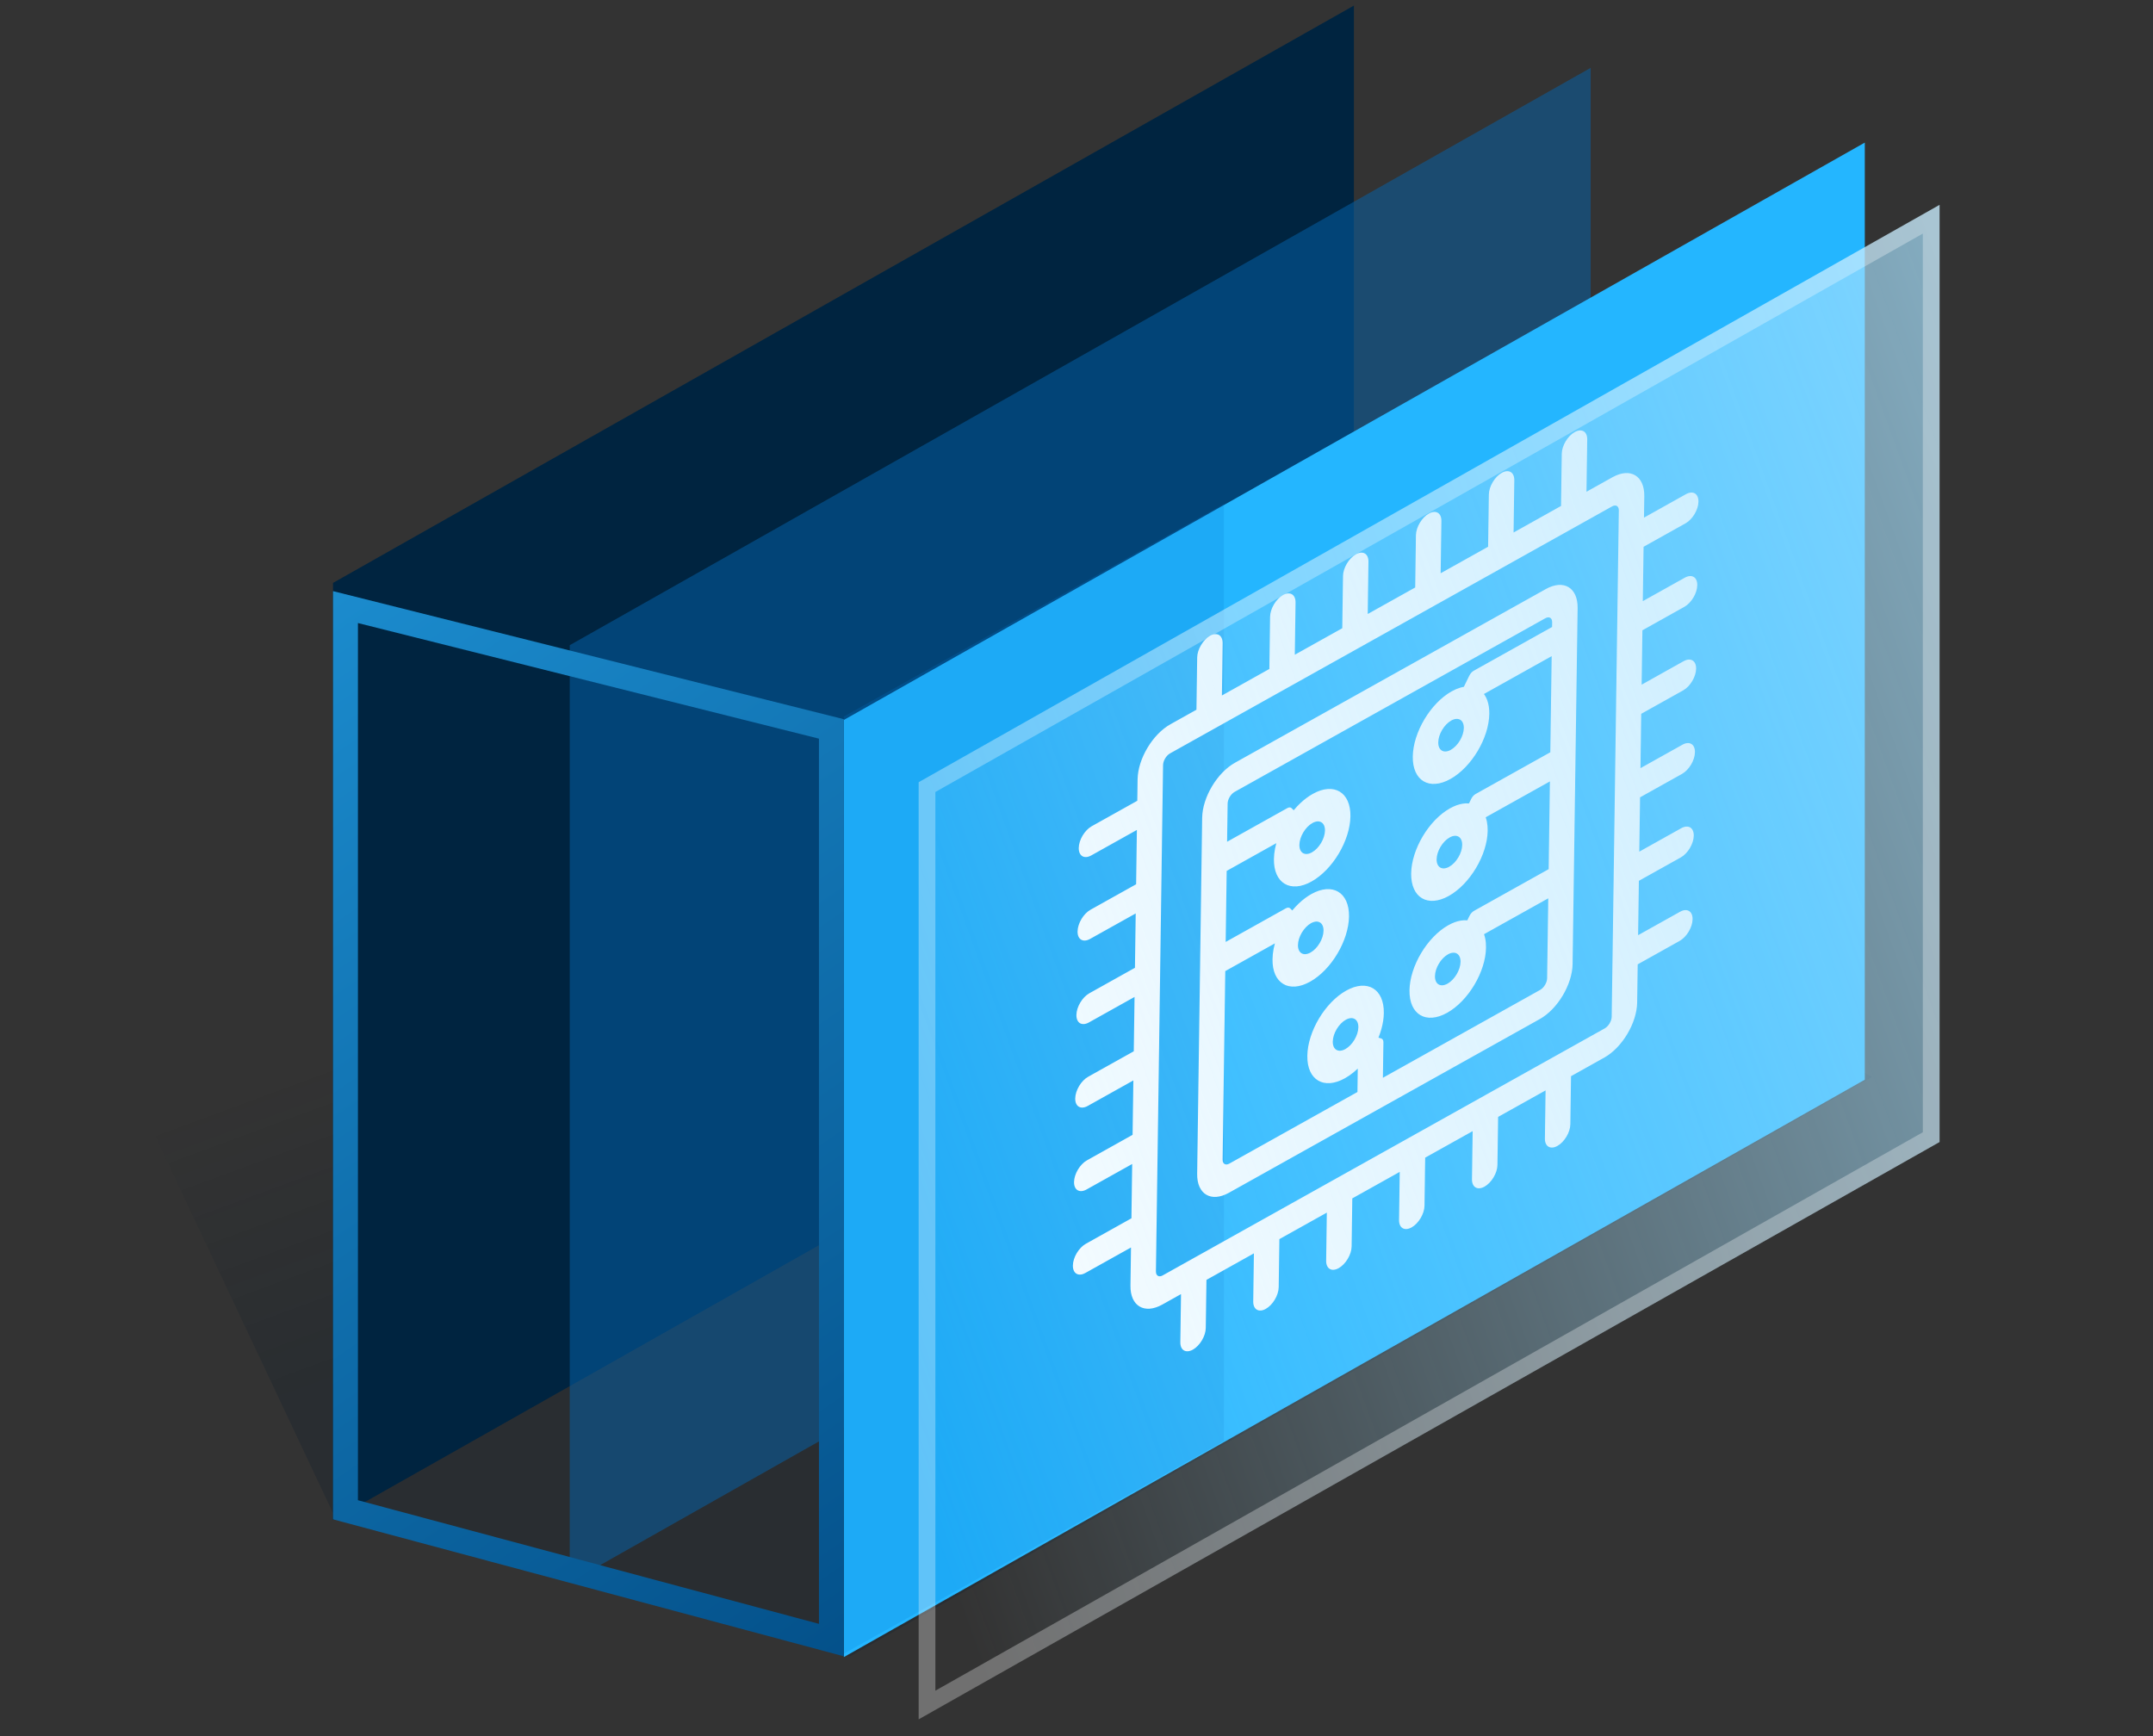
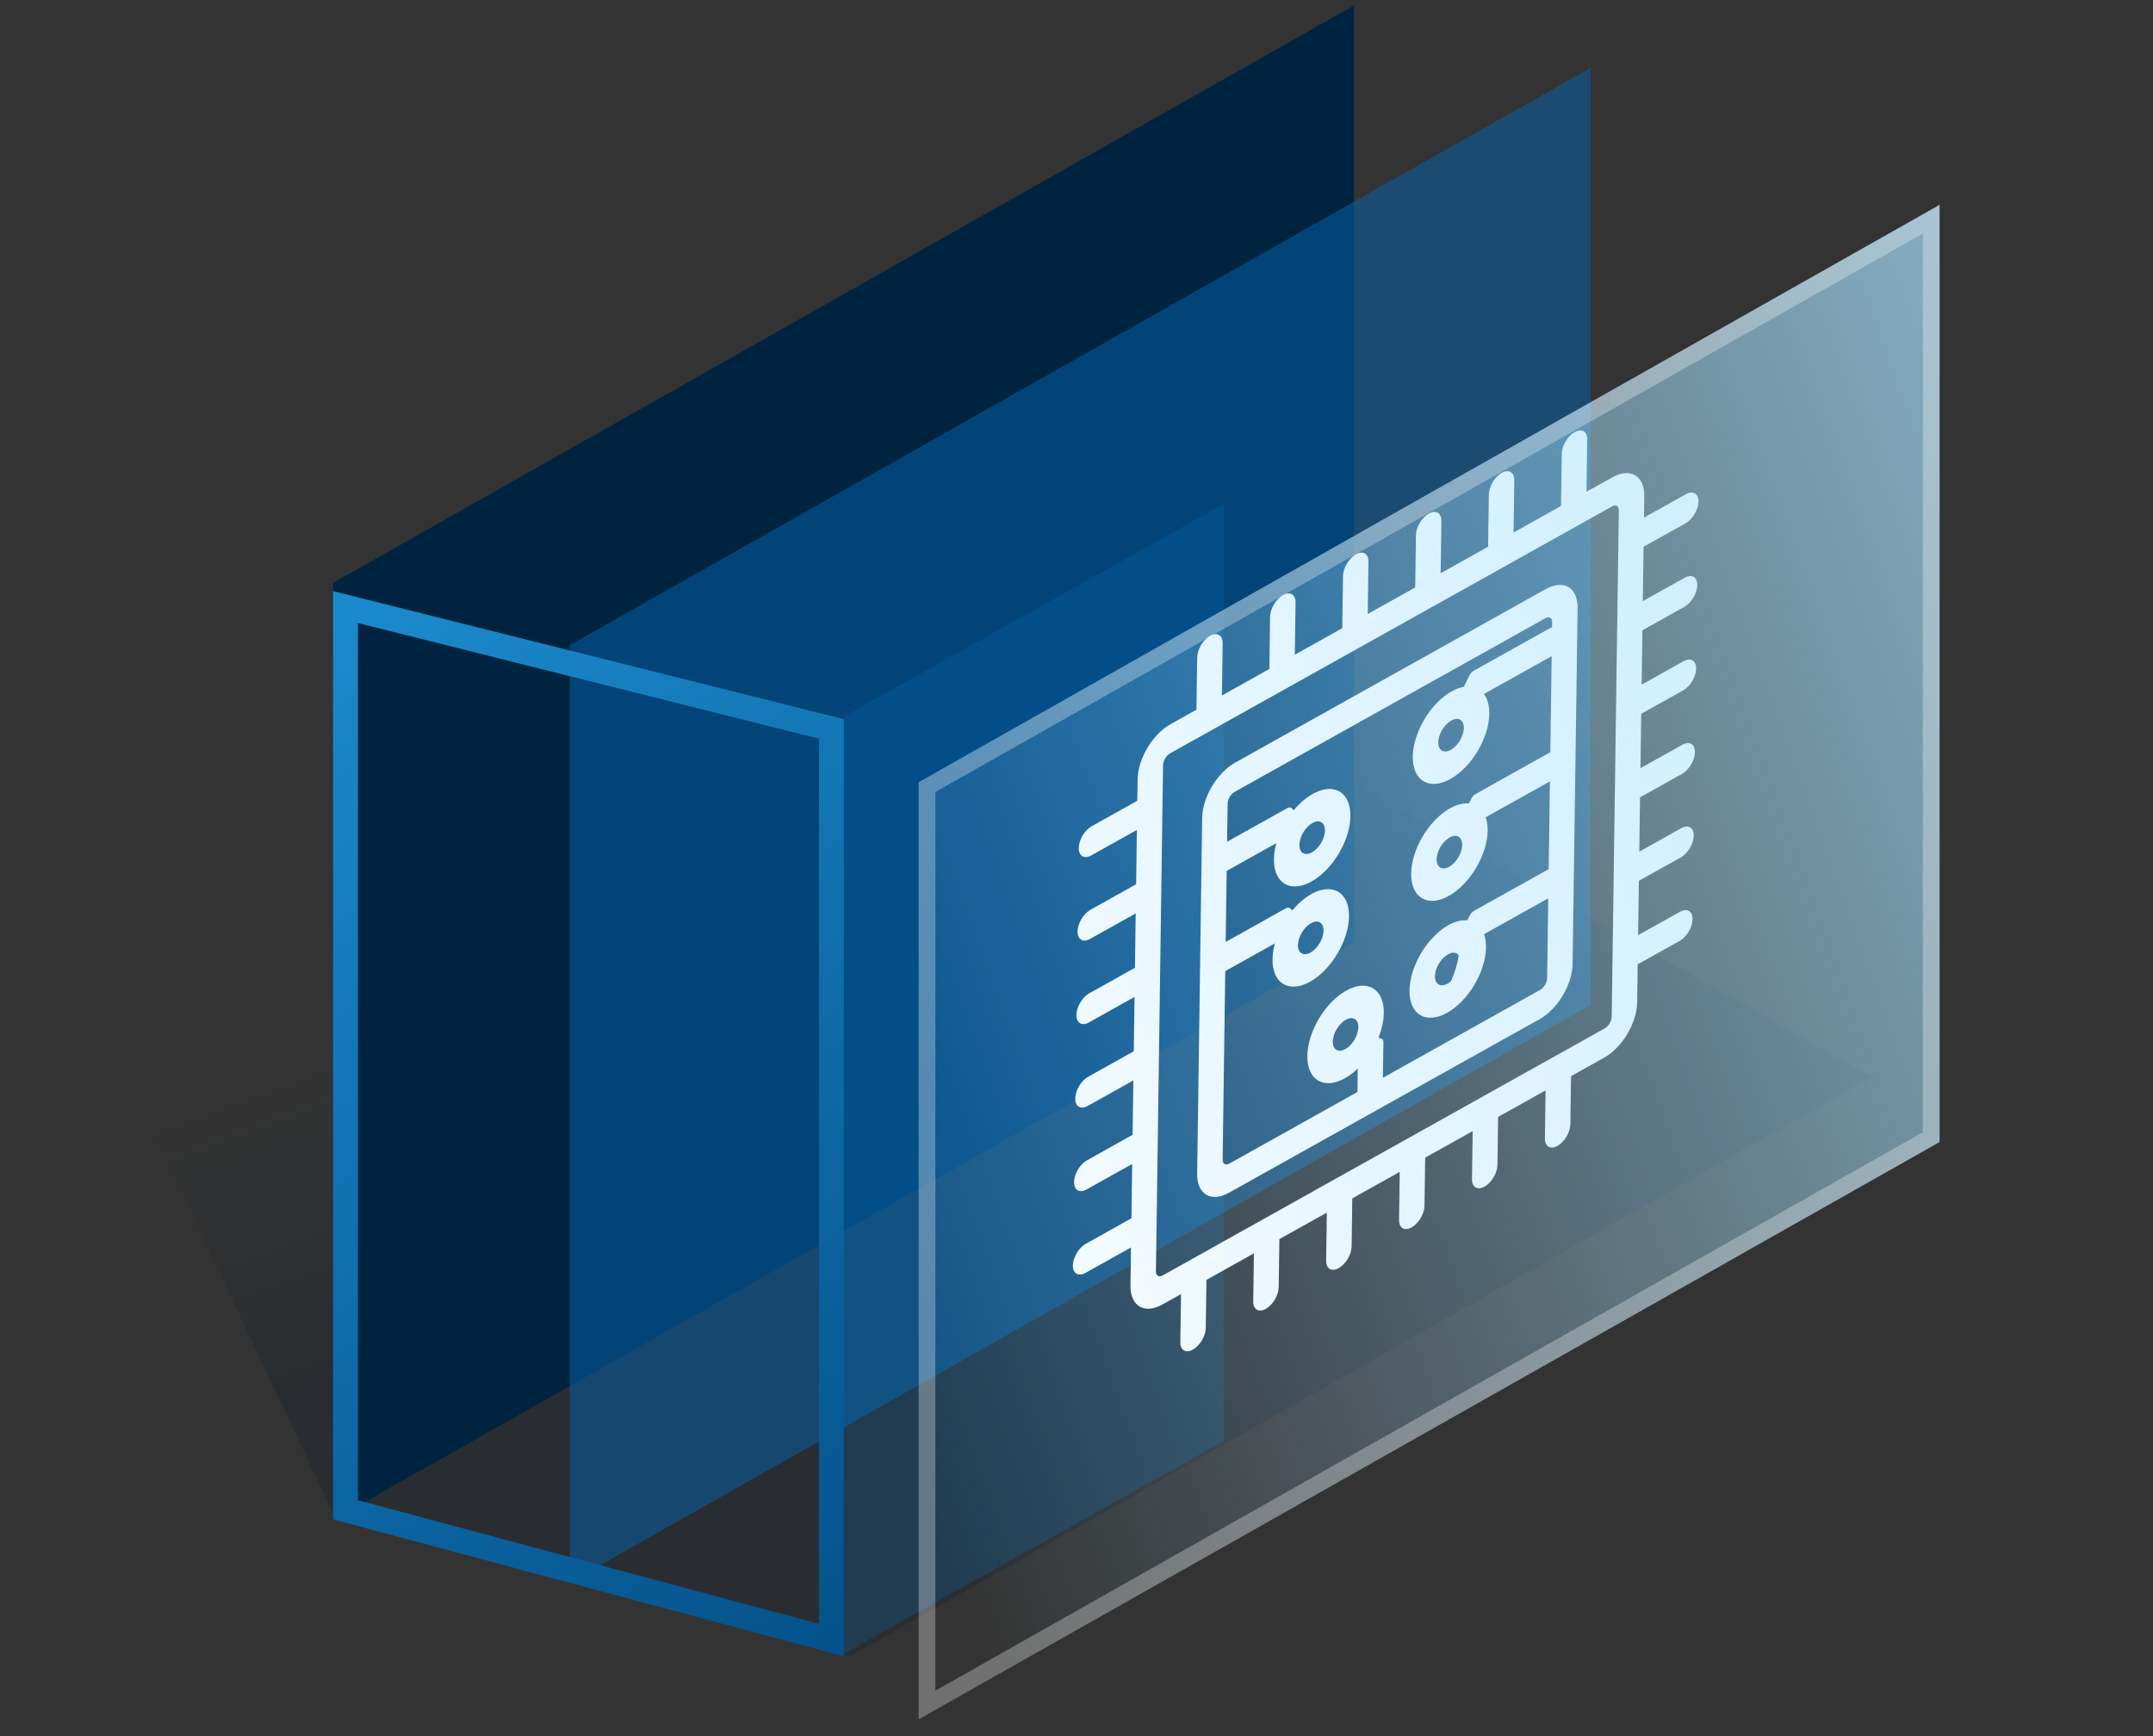
<svg xmlns="http://www.w3.org/2000/svg" width="93" height="75" viewBox="0 0 93 75" fill="none">
  <rect x="0" y="0" width="93" height="75" fill="#333333" stroke="none" />
  <g id="Frame 1000004693">
    <path id="Vector 89" d="M14.385 65.365L36.721 71.554L80.855 46.527L50.446 29.304L42.373 15.041L0.93 36.839L14.385 65.365Z" fill="url(#paint0_linear_971_24246)" fill-opacity="0.2" />
    <path id="Rectangle 170" d="M14.385 25.181L58.483 0.24V40.724L14.385 65.665V25.181Z" fill="#002440" />
    <path id="Rectangle 172" d="M24.611 27.872L68.71 2.931V43.415L24.611 68.356V27.872Z" fill="#0565AF" fill-opacity="0.5" />
-     <path id="Rectangle 114" d="M36.452 31.101L80.551 6.16V46.644L36.452 71.585V31.101Z" fill="#24B6FF" />
    <path id="Rectangle 177" d="M36.452 30.953L52.868 21.769V62.252L36.452 71.437V30.953Z" fill="#0078D2" fill-opacity="0.2" />
    <g id="Group">
      <g id="Union">
-         <path fill-rule="evenodd" clip-rule="evenodd" d="M58.567 24.214C58.741 24.117 58.879 24.2 58.877 24.399L58.841 26.925L61.361 25.517L61.397 22.992C61.4 22.792 61.543 22.552 61.717 22.455C61.891 22.358 62.03 22.44 62.027 22.64L61.991 25.165L64.511 23.757L64.547 21.232C64.549 21.033 64.693 20.792 64.867 20.695C65.04 20.598 65.179 20.681 65.177 20.88L65.141 23.405L67.661 21.997L67.696 19.472C67.699 19.272 67.842 19.032 68.016 18.935C68.19 18.838 68.329 18.92 68.326 19.119L68.29 21.645L69.649 20.886C70.29 20.527 70.801 20.832 70.791 21.567L70.774 22.762L72.822 21.618C72.996 21.521 73.134 21.603 73.131 21.803C73.129 22.002 72.985 22.242 72.811 22.34L70.764 23.484L70.723 26.37L72.77 25.226C72.944 25.128 73.083 25.211 73.08 25.41C73.077 25.61 72.934 25.85 72.76 25.947L70.713 27.091L70.673 29.977L72.72 28.833C72.894 28.736 73.033 28.819 73.03 29.018C73.027 29.217 72.884 29.458 72.71 29.555L70.662 30.699L70.622 33.586L72.67 32.441C72.844 32.344 72.982 32.427 72.98 32.626C72.977 32.825 72.833 33.066 72.659 33.163L70.612 34.307L70.571 37.192L72.618 36.048C72.792 35.951 72.931 36.034 72.928 36.233C72.925 36.432 72.782 36.672 72.608 36.77L70.561 37.914L70.52 40.8L72.567 39.657C72.741 39.559 72.88 39.642 72.877 39.841C72.874 40.041 72.731 40.281 72.557 40.378L70.51 41.522L70.483 43.439C70.473 44.173 69.945 45.059 69.304 45.417L67.63 46.352L67.597 48.698C67.595 48.897 67.451 49.137 67.277 49.234C67.103 49.332 66.965 49.249 66.968 49.05L67.001 46.705L64.481 48.113L64.448 50.457C64.445 50.657 64.302 50.897 64.128 50.994C63.954 51.091 63.815 51.009 63.818 50.809L63.851 48.465L61.331 49.873L61.297 52.218C61.295 52.418 61.151 52.658 60.977 52.755C60.803 52.852 60.665 52.77 60.668 52.571L60.701 50.225L58.182 51.633L58.149 53.978C58.146 54.177 58.003 54.418 57.829 54.515C57.655 54.612 57.516 54.529 57.519 54.33L57.552 51.985L55.032 53.393L54.999 55.739C54.996 55.938 54.853 56.178 54.679 56.275C54.505 56.373 54.367 56.29 54.369 56.091L54.402 53.745L51.883 55.153L51.85 57.499C51.847 57.698 51.703 57.938 51.53 58.036C51.356 58.133 51.217 58.05 51.22 57.851L51.253 55.505L50.209 56.089C49.568 56.447 49.056 56.142 49.066 55.407L49.093 53.49L46.889 54.722C46.715 54.819 46.576 54.737 46.579 54.538C46.582 54.338 46.725 54.098 46.899 54.001L49.103 52.769L49.144 49.884L46.939 51.116C46.765 51.213 46.627 51.131 46.629 50.931C46.632 50.732 46.775 50.492 46.949 50.395L49.154 49.162L49.195 46.274L46.989 47.507C46.816 47.604 46.677 47.521 46.68 47.322C46.682 47.123 46.826 46.882 47 46.785L49.205 45.553L49.246 42.668L47.041 43.9C46.867 43.997 46.728 43.914 46.731 43.715C46.734 43.516 46.877 43.276 47.051 43.178L49.256 41.946L49.296 39.06L47.091 40.292C46.917 40.389 46.778 40.306 46.781 40.107C46.784 39.908 46.927 39.668 47.101 39.571L49.306 38.338L49.347 35.453L47.142 36.685C46.968 36.782 46.83 36.7 46.832 36.5C46.835 36.301 46.978 36.061 47.152 35.964L49.357 34.731L49.374 33.535C49.384 32.801 49.913 31.915 50.554 31.557L51.912 30.798L51.947 28.272C51.95 28.073 52.094 27.832 52.267 27.735C52.441 27.638 52.58 27.721 52.577 27.92L52.542 30.446L55.062 29.038L55.097 26.512C55.1 26.313 55.243 26.073 55.417 25.976C55.591 25.878 55.73 25.961 55.727 26.16L55.691 28.685L58.211 27.277L58.247 24.751C58.249 24.552 58.393 24.312 58.567 24.214ZM70.161 21.919L70.089 27.066C70.088 27.072 70.088 27.077 70.088 27.082L70.088 27.092L70.088 27.099L69.886 41.495L69.885 41.507L69.885 41.514C69.885 41.52 69.885 41.526 69.885 41.532L69.853 43.791C69.849 44.127 69.607 44.532 69.314 44.696L64.188 47.56L64.176 47.567L64.164 47.574L50.219 55.367C49.925 55.531 49.692 55.391 49.696 55.055L50.004 33.183C50.009 32.847 50.25 32.442 50.544 32.278L69.638 21.607C69.932 21.443 70.166 21.583 70.161 21.919ZM53.343 33.219C52.702 33.578 52.173 34.464 52.163 35.198L51.947 50.577C51.936 51.311 52.448 51.616 53.089 51.258L66.515 43.755C67.156 43.397 67.684 42.511 67.694 41.776L67.911 26.398C67.921 25.663 67.41 25.358 66.768 25.717L53.343 33.219ZM52.793 34.846C52.798 34.51 53.039 34.105 53.333 33.941L66.758 26.438C67.052 26.274 67.285 26.414 67.281 26.75L67.274 27.224L63.651 29.248L63.306 29.953C63.124 29.956 62.919 30.015 62.702 30.136C61.919 30.574 61.274 31.655 61.261 32.552C61.249 33.448 61.873 33.821 62.656 33.383C63.438 32.946 64.083 31.864 64.096 30.968C64.101 30.581 63.988 30.292 63.795 30.123L63.956 29.794L67.264 27.945L67.198 32.636L63.733 34.572L63.502 35.045C63.264 34.963 62.962 35.003 62.632 35.188C61.849 35.625 61.204 36.707 61.191 37.603C61.179 38.5 61.803 38.872 62.586 38.435C63.369 37.997 64.013 36.916 64.026 36.019C64.03 35.77 63.984 35.562 63.9 35.4L64.038 35.117L67.188 33.357L67.127 37.685L63.662 39.622L63.43 40.095C63.192 40.012 62.89 40.053 62.559 40.237C61.776 40.675 61.132 41.756 61.119 42.653C61.106 43.55 61.731 43.922 62.514 43.484C63.296 43.047 63.941 41.965 63.954 41.069C63.957 40.821 63.912 40.612 63.828 40.451L63.967 40.167L67.117 38.407L67.064 42.128C67.06 42.464 66.818 42.869 66.525 43.033L59.496 46.961L59.522 45.157L59.223 45.067C59.417 44.685 59.535 44.274 59.54 43.895C59.553 42.999 58.928 42.626 58.145 43.064C57.363 43.501 56.718 44.583 56.705 45.479C56.693 46.376 57.317 46.748 58.1 46.311C58.317 46.189 58.523 46.019 58.708 45.816L58.887 45.87L58.867 47.313L53.099 50.536C52.806 50.7 52.572 50.561 52.577 50.225L52.695 41.814L55.215 40.406L55.347 40.537C55.257 40.797 55.205 41.059 55.202 41.308C55.189 42.205 55.813 42.577 56.596 42.139C57.379 41.702 58.023 40.621 58.036 39.724C58.049 38.827 57.424 38.455 56.642 38.893C56.311 39.077 56.006 39.376 55.762 39.728L55.54 39.508L52.705 41.093L52.756 37.486L55.276 36.077L55.409 36.209C55.318 36.468 55.266 36.731 55.263 36.98C55.25 37.877 55.874 38.249 56.657 37.812C57.44 37.374 58.085 36.293 58.097 35.396C58.11 34.5 57.486 34.127 56.703 34.565C56.373 34.749 56.067 35.048 55.823 35.4L55.601 35.18L52.766 36.764L52.793 34.846ZM55.893 36.628C55.9 36.13 56.258 35.529 56.693 35.286C57.128 35.043 57.474 35.25 57.467 35.748C57.46 36.246 57.102 36.847 56.667 37.09C56.233 37.333 55.886 37.126 55.893 36.628ZM56.632 39.614C56.197 39.857 55.838 40.458 55.831 40.956C55.824 41.454 56.171 41.661 56.606 41.418C57.041 41.175 57.399 40.574 57.406 40.076C57.413 39.578 57.066 39.371 56.632 39.614ZM61.891 32.2C61.898 31.702 62.256 31.101 62.691 30.858C63.126 30.615 63.473 30.822 63.466 31.32C63.459 31.818 63.101 32.419 62.666 32.662C62.231 32.905 61.884 32.698 61.891 32.2ZM61.821 37.251C61.828 36.753 62.187 36.152 62.621 35.909C63.056 35.666 63.403 35.873 63.396 36.371C63.389 36.869 63.031 37.47 62.596 37.713C62.161 37.956 61.814 37.749 61.821 37.251ZM62.549 40.959C62.114 41.202 61.756 41.803 61.749 42.301C61.742 42.799 62.089 43.006 62.524 42.763C62.959 42.52 63.317 41.919 63.324 41.421C63.331 40.923 62.984 40.716 62.549 40.959ZM58.135 43.785C57.7 44.028 57.342 44.629 57.335 45.127C57.328 45.625 57.675 45.832 58.11 45.589C58.545 45.346 58.903 44.745 58.91 44.247C58.917 43.749 58.57 43.542 58.135 43.785Z" fill="#FCFEFF" />
+         <path fill-rule="evenodd" clip-rule="evenodd" d="M58.567 24.214C58.741 24.117 58.879 24.2 58.877 24.399L58.841 26.925L61.361 25.517L61.397 22.992C61.4 22.792 61.543 22.552 61.717 22.455C61.891 22.358 62.03 22.44 62.027 22.64L61.991 25.165L64.511 23.757L64.547 21.232C64.549 21.033 64.693 20.792 64.867 20.695C65.04 20.598 65.179 20.681 65.177 20.88L65.141 23.405L67.661 21.997L67.696 19.472C67.699 19.272 67.842 19.032 68.016 18.935C68.19 18.838 68.329 18.92 68.326 19.119L68.29 21.645L69.649 20.886C70.29 20.527 70.801 20.832 70.791 21.567L70.774 22.762L72.822 21.618C72.996 21.521 73.134 21.603 73.131 21.803C73.129 22.002 72.985 22.242 72.811 22.34L70.764 23.484L70.723 26.37L72.77 25.226C72.944 25.128 73.083 25.211 73.08 25.41C73.077 25.61 72.934 25.85 72.76 25.947L70.713 27.091L70.673 29.977L72.72 28.833C72.894 28.736 73.033 28.819 73.03 29.018C73.027 29.217 72.884 29.458 72.71 29.555L70.662 30.699L70.622 33.586L72.67 32.441C72.844 32.344 72.982 32.427 72.98 32.626C72.977 32.825 72.833 33.066 72.659 33.163L70.612 34.307L70.571 37.192L72.618 36.048C72.792 35.951 72.931 36.034 72.928 36.233C72.925 36.432 72.782 36.672 72.608 36.77L70.561 37.914L70.52 40.8L72.567 39.657C72.741 39.559 72.88 39.642 72.877 39.841C72.874 40.041 72.731 40.281 72.557 40.378L70.51 41.522L70.483 43.439C70.473 44.173 69.945 45.059 69.304 45.417L67.63 46.352L67.597 48.698C67.595 48.897 67.451 49.137 67.277 49.234C67.103 49.332 66.965 49.249 66.968 49.05L67.001 46.705L64.481 48.113L64.448 50.457C64.445 50.657 64.302 50.897 64.128 50.994C63.954 51.091 63.815 51.009 63.818 50.809L63.851 48.465L61.331 49.873L61.297 52.218C61.295 52.418 61.151 52.658 60.977 52.755C60.803 52.852 60.665 52.77 60.668 52.571L60.701 50.225L58.182 51.633L58.149 53.978C58.146 54.177 58.003 54.418 57.829 54.515C57.655 54.612 57.516 54.529 57.519 54.33L57.552 51.985L55.032 53.393L54.999 55.739C54.996 55.938 54.853 56.178 54.679 56.275C54.505 56.373 54.367 56.29 54.369 56.091L54.402 53.745L51.883 55.153L51.85 57.499C51.847 57.698 51.703 57.938 51.53 58.036C51.356 58.133 51.217 58.05 51.22 57.851L51.253 55.505L50.209 56.089C49.568 56.447 49.056 56.142 49.066 55.407L49.093 53.49L46.889 54.722C46.715 54.819 46.576 54.737 46.579 54.538C46.582 54.338 46.725 54.098 46.899 54.001L49.103 52.769L49.144 49.884L46.939 51.116C46.765 51.213 46.627 51.131 46.629 50.931C46.632 50.732 46.775 50.492 46.949 50.395L49.154 49.162L49.195 46.274L46.989 47.507C46.816 47.604 46.677 47.521 46.68 47.322C46.682 47.123 46.826 46.882 47 46.785L49.205 45.553L49.246 42.668L47.041 43.9C46.867 43.997 46.728 43.914 46.731 43.715C46.734 43.516 46.877 43.276 47.051 43.178L49.256 41.946L49.296 39.06L47.091 40.292C46.917 40.389 46.778 40.306 46.781 40.107C46.784 39.908 46.927 39.668 47.101 39.571L49.306 38.338L49.347 35.453L47.142 36.685C46.968 36.782 46.83 36.7 46.832 36.5C46.835 36.301 46.978 36.061 47.152 35.964L49.357 34.731L49.374 33.535C49.384 32.801 49.913 31.915 50.554 31.557L51.912 30.798L51.947 28.272C51.95 28.073 52.094 27.832 52.267 27.735C52.441 27.638 52.58 27.721 52.577 27.92L52.542 30.446L55.062 29.038L55.097 26.512C55.1 26.313 55.243 26.073 55.417 25.976C55.591 25.878 55.73 25.961 55.727 26.16L55.691 28.685L58.211 27.277L58.247 24.751C58.249 24.552 58.393 24.312 58.567 24.214ZM70.161 21.919L70.089 27.066C70.088 27.072 70.088 27.077 70.088 27.082L70.088 27.092L70.088 27.099L69.886 41.495L69.885 41.507L69.885 41.514C69.885 41.52 69.885 41.526 69.885 41.532L69.853 43.791C69.849 44.127 69.607 44.532 69.314 44.696L64.188 47.56L64.176 47.567L64.164 47.574L50.219 55.367C49.925 55.531 49.692 55.391 49.696 55.055L50.004 33.183C50.009 32.847 50.25 32.442 50.544 32.278L69.638 21.607C69.932 21.443 70.166 21.583 70.161 21.919ZM53.343 33.219C52.702 33.578 52.173 34.464 52.163 35.198L51.947 50.577C51.936 51.311 52.448 51.616 53.089 51.258L66.515 43.755C67.156 43.397 67.684 42.511 67.694 41.776L67.911 26.398C67.921 25.663 67.41 25.358 66.768 25.717L53.343 33.219ZM52.793 34.846C52.798 34.51 53.039 34.105 53.333 33.941L66.758 26.438C67.052 26.274 67.285 26.414 67.281 26.75L67.274 27.224L63.651 29.248L63.306 29.953C63.124 29.956 62.919 30.015 62.702 30.136C61.919 30.574 61.274 31.655 61.261 32.552C61.249 33.448 61.873 33.821 62.656 33.383C63.438 32.946 64.083 31.864 64.096 30.968C64.101 30.581 63.988 30.292 63.795 30.123L63.956 29.794L67.264 27.945L67.198 32.636L63.733 34.572L63.502 35.045C63.264 34.963 62.962 35.003 62.632 35.188C61.849 35.625 61.204 36.707 61.191 37.603C61.179 38.5 61.803 38.872 62.586 38.435C63.369 37.997 64.013 36.916 64.026 36.019C64.03 35.77 63.984 35.562 63.9 35.4L64.038 35.117L67.188 33.357L67.127 37.685L63.662 39.622L63.43 40.095C63.192 40.012 62.89 40.053 62.559 40.237C61.776 40.675 61.132 41.756 61.119 42.653C61.106 43.55 61.731 43.922 62.514 43.484C63.296 43.047 63.941 41.965 63.954 41.069C63.957 40.821 63.912 40.612 63.828 40.451L63.967 40.167L67.117 38.407L67.064 42.128C67.06 42.464 66.818 42.869 66.525 43.033L59.496 46.961L59.522 45.157L59.223 45.067C59.417 44.685 59.535 44.274 59.54 43.895C59.553 42.999 58.928 42.626 58.145 43.064C57.363 43.501 56.718 44.583 56.705 45.479C56.693 46.376 57.317 46.748 58.1 46.311C58.317 46.189 58.523 46.019 58.708 45.816L58.887 45.87L58.867 47.313L53.099 50.536C52.806 50.7 52.572 50.561 52.577 50.225L52.695 41.814L55.215 40.406L55.347 40.537C55.257 40.797 55.205 41.059 55.202 41.308C55.189 42.205 55.813 42.577 56.596 42.139C57.379 41.702 58.023 40.621 58.036 39.724C58.049 38.827 57.424 38.455 56.642 38.893C56.311 39.077 56.006 39.376 55.762 39.728L55.54 39.508L52.705 41.093L52.756 37.486L55.276 36.077L55.409 36.209C55.318 36.468 55.266 36.731 55.263 36.98C55.25 37.877 55.874 38.249 56.657 37.812C57.44 37.374 58.085 36.293 58.097 35.396C58.11 34.5 57.486 34.127 56.703 34.565C56.373 34.749 56.067 35.048 55.823 35.4L55.601 35.18L52.766 36.764L52.793 34.846ZM55.893 36.628C55.9 36.13 56.258 35.529 56.693 35.286C57.128 35.043 57.474 35.25 57.467 35.748C57.46 36.246 57.102 36.847 56.667 37.09C56.233 37.333 55.886 37.126 55.893 36.628ZM56.632 39.614C56.197 39.857 55.838 40.458 55.831 40.956C55.824 41.454 56.171 41.661 56.606 41.418C57.041 41.175 57.399 40.574 57.406 40.076C57.413 39.578 57.066 39.371 56.632 39.614ZM61.891 32.2C61.898 31.702 62.256 31.101 62.691 30.858C63.126 30.615 63.473 30.822 63.466 31.32C63.459 31.818 63.101 32.419 62.666 32.662C62.231 32.905 61.884 32.698 61.891 32.2ZM61.821 37.251C61.828 36.753 62.187 36.152 62.621 35.909C63.056 35.666 63.403 35.873 63.396 36.371C63.389 36.869 63.031 37.47 62.596 37.713C62.161 37.956 61.814 37.749 61.821 37.251ZM62.549 40.959C62.114 41.202 61.756 41.803 61.749 42.301C61.742 42.799 62.089 43.006 62.524 42.763C63.331 40.923 62.984 40.716 62.549 40.959ZM58.135 43.785C57.7 44.028 57.342 44.629 57.335 45.127C57.328 45.625 57.675 45.832 58.11 45.589C58.545 45.346 58.903 44.745 58.91 44.247C58.917 43.749 58.57 43.542 58.135 43.785Z" fill="#FCFEFF" />
        <path d="M58.877 24.399L59.111 24.268L58.877 24.399ZM58.841 26.925L58.606 27.057C58.605 27.128 58.629 27.183 58.672 27.208C58.715 27.234 58.775 27.229 58.837 27.194L58.841 26.925ZM61.361 25.517L61.358 25.786C61.487 25.713 61.594 25.534 61.596 25.386L61.361 25.517ZM61.397 22.992L61.632 22.86L61.397 22.992ZM62.027 22.64L61.792 22.771L62.027 22.64ZM61.991 25.165L61.757 25.296C61.754 25.445 61.858 25.506 61.988 25.434L61.991 25.165ZM64.511 23.757L64.507 24.026C64.637 23.953 64.744 23.774 64.746 23.625L64.511 23.757ZM64.547 21.232L64.781 21.101L64.547 21.232ZM65.177 20.88L65.411 20.749L65.177 20.88ZM65.141 23.405L64.906 23.536C64.905 23.607 64.929 23.662 64.972 23.688C65.016 23.714 65.075 23.709 65.137 23.674L65.141 23.405ZM67.661 21.997L67.657 22.266C67.787 22.193 67.893 22.014 67.895 21.865L67.661 21.997ZM67.696 19.472L67.931 19.34L67.696 19.472ZM68.29 21.645L68.056 21.776C68.053 21.924 68.157 21.986 68.287 21.914L68.29 21.645ZM70.774 22.762L70.539 22.893C70.538 22.965 70.562 23.019 70.605 23.045C70.649 23.071 70.708 23.066 70.77 23.031L70.774 22.762ZM72.822 21.618L72.825 21.349L72.822 21.618ZM70.764 23.484L70.768 23.215C70.638 23.287 70.531 23.466 70.529 23.615L70.764 23.484ZM70.723 26.37L70.489 26.501C70.487 26.572 70.511 26.627 70.555 26.653C70.598 26.678 70.657 26.674 70.72 26.639L70.723 26.37ZM72.76 25.947L72.764 25.678L72.76 25.947ZM70.713 27.091L70.717 26.822C70.587 26.895 70.481 27.074 70.478 27.222L70.713 27.091ZM70.673 29.977L70.438 30.109C70.437 30.18 70.461 30.235 70.504 30.261C70.547 30.287 70.607 30.281 70.669 30.247L70.673 29.977ZM72.72 28.833L72.724 28.564L72.72 28.833ZM70.662 30.699L70.666 30.43C70.537 30.503 70.43 30.682 70.428 30.83L70.662 30.699ZM70.622 33.586L70.387 33.717C70.385 33.865 70.488 33.927 70.618 33.855L70.622 33.586ZM72.659 33.163L72.656 33.432L72.659 33.163ZM70.612 34.307L70.616 34.038C70.553 34.073 70.493 34.135 70.448 34.21C70.404 34.285 70.378 34.367 70.377 34.438L70.612 34.307ZM70.571 37.192L70.336 37.324C70.334 37.472 70.438 37.534 70.567 37.461L70.571 37.192ZM72.618 36.048L72.615 36.317L72.618 36.048ZM72.608 36.77L72.605 37.039L72.608 36.77ZM70.561 37.914L70.565 37.645C70.502 37.679 70.442 37.741 70.398 37.816C70.353 37.891 70.327 37.974 70.326 38.045L70.561 37.914ZM70.52 40.8L70.285 40.932C70.283 41.08 70.387 41.142 70.517 41.07L70.52 40.8ZM70.51 41.522L70.514 41.253C70.384 41.325 70.278 41.505 70.275 41.653L70.51 41.522ZM70.483 43.439L70.248 43.57L70.483 43.439ZM67.63 46.352L67.634 46.083C67.504 46.156 67.398 46.335 67.395 46.484L67.63 46.352ZM67.597 48.698L67.362 48.829L67.597 48.698ZM67.001 46.705L67.235 46.573C67.237 46.425 67.134 46.363 67.004 46.435L67.001 46.705ZM64.481 48.113L64.485 47.843C64.355 47.916 64.248 48.095 64.246 48.244L64.481 48.113ZM63.851 48.465L64.086 48.333C64.088 48.185 63.984 48.123 63.855 48.196L63.851 48.465ZM61.331 49.873L61.334 49.604C61.205 49.677 61.098 49.856 61.096 50.005L61.331 49.873ZM61.297 52.218L61.063 52.35L61.297 52.218ZM60.668 52.571L60.903 52.439L60.668 52.571ZM60.701 50.225L60.935 50.094C60.938 49.945 60.834 49.884 60.704 49.956L60.701 50.225ZM58.182 51.633L58.185 51.364C58.056 51.436 57.949 51.615 57.947 51.764L58.182 51.633ZM57.552 51.985L57.787 51.854C57.789 51.705 57.685 51.643 57.556 51.716L57.552 51.985ZM55.032 53.393L55.036 53.124C54.906 53.196 54.799 53.376 54.797 53.524L55.032 53.393ZM54.999 55.739L54.764 55.87L54.999 55.739ZM54.369 56.091L54.134 56.222L54.369 56.091ZM54.402 53.745L54.637 53.614C54.638 53.542 54.614 53.488 54.571 53.462C54.528 53.436 54.468 53.441 54.406 53.476L54.402 53.745ZM51.883 55.153L51.886 54.884C51.824 54.919 51.764 54.981 51.719 55.056C51.674 55.131 51.649 55.213 51.648 55.284L51.883 55.153ZM51.253 55.505L51.488 55.374C51.49 55.225 51.386 55.163 51.257 55.236L51.253 55.505ZM50.209 56.089L50.212 55.819L50.209 56.089ZM49.093 53.49L49.328 53.359C49.33 53.21 49.227 53.149 49.097 53.221L49.093 53.49ZM46.899 54.001L46.895 54.27L46.899 54.001ZM49.103 52.769L49.1 53.038C49.23 52.965 49.336 52.786 49.338 52.637L49.103 52.769ZM49.144 49.884L49.379 49.753C49.38 49.681 49.356 49.627 49.313 49.601C49.27 49.575 49.21 49.58 49.148 49.615L49.144 49.884ZM49.154 49.162L49.151 49.431C49.28 49.359 49.387 49.18 49.389 49.031L49.154 49.162ZM49.195 46.274L49.43 46.143C49.431 46.072 49.407 46.017 49.364 45.991C49.32 45.965 49.261 45.97 49.199 46.005L49.195 46.274ZM49.205 45.553L49.201 45.822C49.331 45.749 49.438 45.57 49.44 45.422L49.205 45.553ZM49.246 42.668L49.48 42.536C49.483 42.388 49.379 42.326 49.249 42.398L49.246 42.668ZM46.731 43.715L46.496 43.846L46.731 43.715ZM49.256 41.946L49.252 42.215C49.382 42.143 49.489 41.963 49.491 41.815L49.256 41.946ZM49.296 39.06L49.531 38.928C49.532 38.857 49.508 38.802 49.465 38.776C49.422 38.751 49.362 38.756 49.3 38.791L49.296 39.06ZM47.091 40.292L47.095 40.023L47.091 40.292ZM46.781 40.107L46.546 40.239L46.781 40.107ZM49.306 38.338L49.303 38.607C49.432 38.535 49.539 38.355 49.541 38.207L49.306 38.338ZM49.347 35.453L49.582 35.322C49.583 35.25 49.559 35.196 49.516 35.17C49.472 35.144 49.413 35.149 49.351 35.184L49.347 35.453ZM46.832 36.5L46.597 36.632L46.832 36.5ZM49.357 34.731L49.353 35.001C49.483 34.928 49.59 34.749 49.592 34.6L49.357 34.731ZM49.374 33.535L49.609 33.404L49.374 33.535ZM51.912 30.798L51.908 31.067C52.038 30.994 52.145 30.815 52.147 30.666L51.912 30.798ZM52.542 30.446L52.307 30.577C52.305 30.726 52.408 30.787 52.538 30.715L52.542 30.446ZM55.062 29.038L55.058 29.307C55.188 29.234 55.294 29.055 55.296 28.906L55.062 29.038ZM55.727 26.16L55.492 26.292L55.727 26.16ZM55.691 28.685L55.456 28.817C55.454 28.965 55.558 29.027 55.688 28.954L55.691 28.685ZM58.211 27.277L58.207 27.546C58.337 27.474 58.444 27.295 58.446 27.146L58.211 27.277ZM58.247 24.751L58.481 24.62L58.247 24.751ZM70.089 27.066L70.323 26.947L70.324 26.935L70.089 27.066ZM70.161 21.919L70.396 21.787L70.161 21.919ZM70.088 27.082L69.853 27.214L69.853 27.217L70.088 27.082ZM70.088 27.092L69.853 27.227L69.853 27.233L70.088 27.092ZM70.088 27.099L70.323 26.967L70.323 26.958L70.088 27.099ZM69.886 41.495L70.121 41.373L70.121 41.363L69.886 41.495ZM69.885 41.507L69.65 41.629L69.65 41.635L69.885 41.507ZM69.885 41.514L69.65 41.642L69.65 41.645L69.885 41.514ZM69.885 41.532L70.12 41.4L70.12 41.387L69.885 41.532ZM69.853 43.791L70.088 43.66L69.853 43.791ZM69.314 44.696L69.31 44.965L69.314 44.696ZM64.188 47.56L64.18 47.832L64.185 47.829L64.188 47.56ZM64.176 47.567L64.184 47.295L64.175 47.3L64.176 47.567ZM64.164 47.574L64.16 47.843L64.164 47.84L64.164 47.574ZM49.696 55.055L49.461 55.187L49.696 55.055ZM50.004 33.183L50.239 33.052L50.004 33.183ZM50.544 32.278L50.547 32.009L50.544 32.278ZM69.638 21.607L69.635 21.876L69.638 21.607ZM52.163 35.198L52.398 35.067L52.163 35.198ZM51.947 50.577L51.712 50.708L51.947 50.577ZM53.333 33.941L53.336 33.672L53.333 33.941ZM66.758 26.438L66.754 26.707L66.758 26.438ZM67.281 26.75L67.516 26.618L67.281 26.75ZM67.274 27.224L67.27 27.493C67.4 27.42 67.507 27.241 67.509 27.093L67.274 27.224ZM63.651 29.248L63.655 28.979C63.581 29.021 63.511 29.099 63.466 29.192L63.651 29.248ZM63.306 29.953L63.202 30.253C63.302 30.251 63.423 30.149 63.492 30.01L63.306 29.953ZM63.795 30.123L63.609 30.067C63.543 30.201 63.544 30.336 63.61 30.394L63.795 30.123ZM63.956 29.794L63.96 29.525C63.886 29.566 63.816 29.645 63.77 29.738L63.956 29.794ZM67.264 27.945L67.499 27.814C67.5 27.743 67.476 27.688 67.433 27.662C67.389 27.636 67.33 27.642 67.268 27.676L67.264 27.945ZM67.198 32.636L67.194 32.905C67.324 32.832 67.431 32.653 67.433 32.504L67.198 32.636ZM63.733 34.572L63.737 34.303C63.663 34.344 63.593 34.423 63.548 34.516L63.733 34.572ZM63.502 35.045L63.354 35.338C63.403 35.355 63.466 35.339 63.529 35.295C63.591 35.25 63.649 35.181 63.687 35.101L63.502 35.045ZM64.026 36.019L63.791 36.15L63.791 36.15L64.026 36.019ZM63.9 35.4L63.714 35.344C63.661 35.453 63.65 35.565 63.686 35.634L63.9 35.4ZM64.038 35.117L64.042 34.848C63.968 34.89 63.898 34.968 63.852 35.061L64.038 35.117ZM67.188 33.357L67.423 33.226C67.424 33.155 67.4 33.1 67.357 33.074C67.313 33.048 67.254 33.053 67.192 33.088L67.188 33.357ZM67.127 37.685L67.123 37.954C67.253 37.882 67.36 37.703 67.362 37.554L67.127 37.685ZM63.662 39.622L63.666 39.352C63.592 39.394 63.522 39.473 63.476 39.565L63.662 39.622ZM63.43 40.095L63.282 40.388C63.331 40.404 63.394 40.389 63.457 40.345C63.52 40.3 63.577 40.23 63.616 40.151L63.43 40.095ZM63.828 40.451L63.642 40.394C63.589 40.503 63.578 40.615 63.614 40.684L63.828 40.451ZM63.967 40.167L63.97 39.898C63.897 39.939 63.826 40.018 63.781 40.111L63.967 40.167ZM67.117 38.407L67.352 38.275C67.353 38.204 67.329 38.149 67.286 38.124C67.242 38.098 67.183 38.103 67.121 38.138L67.117 38.407ZM67.064 42.128L66.829 42.259L67.064 42.128ZM59.496 46.961L59.261 47.092C59.259 47.241 59.363 47.303 59.493 47.23L59.496 46.961ZM59.522 45.157L59.757 45.026C59.758 44.942 59.724 44.881 59.666 44.864L59.522 45.157ZM59.223 45.067L59.041 45.004C59.001 45.083 58.983 45.165 58.99 45.232C58.997 45.299 59.029 45.346 59.079 45.361L59.223 45.067ZM58.708 45.816L58.852 45.522C58.783 45.501 58.691 45.542 58.611 45.629L58.708 45.816ZM58.887 45.87L59.122 45.739C59.123 45.654 59.089 45.594 59.031 45.576L58.887 45.87ZM58.867 47.313L58.863 47.582C58.925 47.547 58.985 47.486 59.03 47.41C59.075 47.336 59.1 47.253 59.101 47.182L58.867 47.313ZM52.577 50.225L52.342 50.356L52.577 50.225ZM52.695 41.814L52.699 41.545C52.569 41.617 52.462 41.797 52.46 41.945L52.695 41.814ZM55.215 40.406L55.405 40.139C55.361 40.096 55.292 40.096 55.218 40.137L55.215 40.406ZM55.347 40.537L55.558 40.534C55.597 40.423 55.589 40.321 55.538 40.271L55.347 40.537ZM55.762 39.728L55.571 39.995C55.608 40.031 55.665 40.038 55.727 40.012C55.79 39.986 55.853 39.931 55.904 39.858L55.762 39.728ZM55.54 39.508L55.73 39.242C55.687 39.199 55.617 39.198 55.544 39.239L55.54 39.508ZM52.705 41.093L52.47 41.224C52.468 41.372 52.572 41.434 52.701 41.362L52.705 41.093ZM52.756 37.486L52.76 37.217C52.63 37.289 52.523 37.468 52.521 37.617L52.756 37.486ZM55.276 36.077L55.466 35.811C55.423 35.768 55.353 35.767 55.28 35.808L55.276 36.077ZM55.409 36.209L55.619 36.206C55.658 36.094 55.65 35.993 55.599 35.942L55.409 36.209ZM55.823 35.4L55.633 35.666C55.67 35.703 55.726 35.709 55.789 35.684C55.851 35.658 55.915 35.603 55.965 35.53L55.823 35.4ZM55.601 35.18L55.791 34.913C55.748 34.87 55.679 34.869 55.605 34.911L55.601 35.18ZM52.766 36.764L52.531 36.895C52.529 37.044 52.632 37.106 52.762 37.033L52.766 36.764ZM57.467 35.748L57.702 35.617L57.702 35.617L57.467 35.748ZM59.111 24.268C59.116 23.92 58.874 23.776 58.57 23.945L58.563 24.483C58.607 24.459 58.642 24.48 58.642 24.53L59.111 24.268ZM59.076 26.794L59.111 24.268L58.642 24.53L58.606 27.057L59.076 26.794ZM61.365 25.248L58.845 26.656L58.837 27.194L61.358 25.786L61.365 25.248ZM61.162 23.123L61.127 25.648L61.596 25.386L61.632 22.86L61.162 23.123ZM61.721 22.186C61.417 22.355 61.167 22.775 61.162 23.123L61.632 22.86C61.633 22.81 61.669 22.749 61.713 22.724L61.721 22.186ZM62.262 22.508C62.267 22.16 62.025 22.016 61.721 22.186L61.713 22.724C61.757 22.699 61.793 22.72 61.792 22.771L62.262 22.508ZM62.226 25.034L62.262 22.508L61.792 22.771L61.757 25.296L62.226 25.034ZM64.515 23.488L61.995 24.896L61.988 25.434L64.507 24.026L64.515 23.488ZM64.312 21.363L64.276 23.888L64.746 23.625L64.781 21.101L64.312 21.363ZM64.87 20.426C64.567 20.596 64.317 21.015 64.312 21.363L64.781 21.101C64.782 21.05 64.819 20.989 64.863 20.964L64.87 20.426ZM65.411 20.749C65.416 20.401 65.174 20.256 64.87 20.426L64.863 20.964C64.907 20.94 64.942 20.961 64.942 21.011L65.411 20.749ZM65.376 23.273L65.411 20.749L64.942 21.011L64.906 23.536L65.376 23.273ZM67.664 21.727L65.145 23.136L65.137 23.674L67.657 22.266L67.664 21.727ZM67.461 19.603L67.426 22.128L67.895 21.865L67.931 19.34L67.461 19.603ZM68.02 18.666C67.716 18.835 67.466 19.255 67.461 19.603L67.931 19.34C67.932 19.29 67.968 19.229 68.012 19.204L68.02 18.666ZM68.561 18.988C68.566 18.64 68.324 18.496 68.02 18.666L68.012 19.204C68.057 19.179 68.092 19.2 68.091 19.251L68.561 18.988ZM68.525 21.513L68.561 18.988L68.091 19.251L68.056 21.776L68.525 21.513ZM69.653 20.616L68.294 21.375L68.287 21.914L69.645 21.155L69.653 20.616ZM71.026 21.435C71.038 20.552 70.423 20.186 69.653 20.616L69.645 21.155C70.156 20.869 70.564 21.112 70.556 21.698L71.026 21.435ZM71.009 22.631L71.026 21.435L70.556 21.698L70.539 22.893L71.009 22.631ZM72.825 21.349L70.778 22.493L70.77 23.031L72.818 21.887L72.825 21.349ZM73.366 21.671C73.371 21.324 73.129 21.179 72.825 21.349L72.818 21.887C72.862 21.862 72.897 21.883 72.897 21.934L73.366 21.671ZM72.808 22.608C73.111 22.439 73.361 22.019 73.366 21.671L72.897 21.934C72.896 21.985 72.859 22.046 72.815 22.07L72.808 22.608ZM70.76 23.753L72.808 22.608L72.815 22.07L70.768 23.215L70.76 23.753ZM70.958 26.238L70.999 23.352L70.529 23.615L70.489 26.501L70.958 26.238ZM72.774 24.957L70.727 26.101L70.72 26.639L72.766 25.495L72.774 24.957ZM73.315 25.279C73.32 24.931 73.078 24.787 72.774 24.957L72.766 25.495C72.811 25.47 72.846 25.491 72.845 25.542L73.315 25.279ZM72.756 26.216C73.06 26.047 73.31 25.627 73.315 25.279L72.845 25.542C72.845 25.592 72.808 25.653 72.764 25.678L72.756 26.216ZM70.71 27.36L72.756 26.216L72.764 25.678L70.717 26.822L70.71 27.36ZM70.908 29.846L70.948 26.96L70.478 27.222L70.438 30.109L70.908 29.846ZM72.724 28.564L70.677 29.709L70.669 30.247L72.716 29.102L72.724 28.564ZM73.265 28.887C73.27 28.539 73.027 28.395 72.724 28.564L72.716 29.102C72.76 29.078 72.796 29.099 72.795 29.149L73.265 28.887ZM72.706 29.824C73.01 29.654 73.26 29.235 73.265 28.887L72.795 29.149C72.794 29.2 72.758 29.261 72.714 29.286L72.706 29.824ZM70.659 30.968L72.706 29.824L72.714 29.286L70.666 30.43L70.659 30.968ZM70.857 33.454L70.897 30.568L70.428 30.83L70.387 33.717L70.857 33.454ZM72.673 32.172L70.626 33.316L70.618 33.855L72.666 32.71L72.673 32.172ZM73.214 32.495C73.219 32.147 72.977 32.002 72.673 32.172L72.666 32.71C72.71 32.685 72.745 32.707 72.745 32.757L73.214 32.495ZM72.656 33.432C72.959 33.262 73.21 32.843 73.214 32.495L72.745 32.757C72.744 32.808 72.707 32.869 72.663 32.894L72.656 33.432ZM70.608 34.576L72.656 33.432L72.663 32.894L70.616 34.038L70.608 34.576ZM70.806 37.061L70.847 34.176L70.377 34.438L70.336 37.324L70.806 37.061ZM72.622 35.779L70.575 36.923L70.567 37.461L72.615 36.317L72.622 35.779ZM73.163 36.102C73.168 35.754 72.926 35.609 72.622 35.779L72.615 36.317C72.659 36.292 72.694 36.313 72.693 36.364L73.163 36.102ZM72.605 37.039C72.908 36.869 73.158 36.449 73.163 36.102L72.693 36.364C72.693 36.415 72.656 36.476 72.612 36.501L72.605 37.039ZM70.557 38.183L72.605 37.039L72.612 36.501L70.565 37.645L70.557 38.183ZM70.755 40.669L70.796 37.782L70.326 38.045L70.285 40.932L70.755 40.669ZM72.571 39.388L70.524 40.531L70.517 41.07L72.564 39.926L72.571 39.388ZM73.112 39.71C73.117 39.362 72.875 39.218 72.571 39.388L72.564 39.926C72.608 39.901 72.643 39.922 72.642 39.973L73.112 39.71ZM72.553 40.647C72.857 40.477 73.107 40.058 73.112 39.71L72.642 39.973C72.641 40.023 72.605 40.084 72.561 40.109L72.553 40.647ZM70.507 41.791L72.553 40.647L72.561 40.109L70.514 41.253L70.507 41.791ZM70.718 43.307L70.745 41.391L70.275 41.653L70.248 43.57L70.718 43.307ZM69.3 45.687C70.071 45.256 70.706 44.191 70.718 43.307L70.248 43.57C70.24 44.156 69.819 44.862 69.307 45.148L69.3 45.687ZM67.627 46.622L69.3 45.687L69.307 45.148L67.634 46.083L67.627 46.622ZM67.832 48.566L67.865 46.221L67.395 46.484L67.362 48.829L67.832 48.566ZM67.274 49.504C67.577 49.334 67.828 48.914 67.832 48.566L67.362 48.829C67.362 48.88 67.325 48.941 67.281 48.965L67.274 49.504ZM66.733 49.181C66.728 49.529 66.97 49.673 67.274 49.504L67.281 48.965C67.237 48.99 67.202 48.969 67.203 48.919L66.733 49.181ZM66.766 46.836L66.733 49.181L67.203 48.919L67.235 46.573L66.766 46.836ZM64.477 48.382L66.997 46.974L67.004 46.435L64.485 47.843L64.477 48.382ZM64.683 50.326L64.716 47.981L64.246 48.244L64.213 50.589L64.683 50.326ZM64.124 51.263C64.428 51.093 64.678 50.674 64.683 50.326L64.213 50.589C64.212 50.639 64.176 50.7 64.132 50.725L64.124 51.263ZM63.583 50.941C63.578 51.288 63.82 51.433 64.124 51.263L64.132 50.725C64.087 50.75 64.052 50.729 64.053 50.678L63.583 50.941ZM63.616 48.596L63.583 50.941L64.053 50.678L64.086 48.333L63.616 48.596ZM61.327 50.142L63.847 48.734L63.855 48.196L61.334 49.604L61.327 50.142ZM61.532 52.087L61.565 49.742L61.096 50.005L61.063 52.35L61.532 52.087ZM60.974 53.024C61.277 52.855 61.528 52.435 61.532 52.087L61.063 52.35C61.062 52.401 61.026 52.462 60.981 52.486L60.974 53.024ZM60.433 52.702C60.428 53.05 60.67 53.194 60.974 53.024L60.981 52.486C60.937 52.511 60.902 52.49 60.903 52.439L60.433 52.702ZM60.466 50.356L60.433 52.702L60.903 52.439L60.935 50.094L60.466 50.356ZM58.178 51.902L60.697 50.494L60.704 49.956L58.185 51.364L58.178 51.902ZM58.384 53.847L58.417 51.502L57.947 51.764L57.914 54.109L58.384 53.847ZM57.825 54.784C58.129 54.614 58.379 54.195 58.384 53.847L57.914 54.109C57.913 54.16 57.877 54.221 57.833 54.246L57.825 54.784ZM57.284 54.461C57.279 54.809 57.521 54.954 57.825 54.784L57.833 54.246C57.788 54.27 57.753 54.249 57.754 54.199L57.284 54.461ZM57.317 52.116L57.284 54.461L57.754 54.199L57.787 51.854L57.317 52.116ZM55.028 53.662L57.548 52.254L57.556 51.716L55.036 53.124L55.028 53.662ZM55.234 55.607L55.267 53.262L54.797 53.524L54.764 55.87L55.234 55.607ZM54.675 56.544C54.979 56.375 55.229 55.955 55.234 55.607L54.764 55.87C54.764 55.92 54.727 55.981 54.683 56.006L54.675 56.544ZM54.134 56.222C54.13 56.57 54.372 56.714 54.675 56.544L54.683 56.006C54.639 56.031 54.603 56.01 54.604 55.959L54.134 56.222ZM54.167 53.876L54.134 56.222L54.604 55.959L54.637 53.614L54.167 53.876ZM51.879 55.422L54.398 54.014L54.406 53.476L51.886 54.884L51.879 55.422ZM52.084 57.368L52.117 55.022L51.648 55.284L51.615 57.63L52.084 57.368ZM51.526 58.305C51.83 58.135 52.08 57.715 52.084 57.368L51.615 57.63C51.614 57.681 51.578 57.742 51.533 57.767L51.526 58.305ZM50.985 57.982C50.98 58.33 51.222 58.474 51.526 58.305L51.533 57.767C51.489 57.791 51.454 57.77 51.455 57.72L50.985 57.982ZM51.018 55.636L50.985 57.982L51.455 57.72L51.488 55.374L51.018 55.636ZM50.205 56.358L51.249 55.774L51.257 55.236L50.212 55.819L50.205 56.358ZM48.831 55.539C48.819 56.422 49.434 56.788 50.205 56.358L50.212 55.819C49.701 56.105 49.293 55.862 49.301 55.276L48.831 55.539ZM48.858 53.621L48.831 55.539L49.301 55.276L49.328 53.359L48.858 53.621ZM46.885 54.991L49.09 53.759L49.097 53.221L46.893 54.453L46.885 54.991ZM46.344 54.669C46.339 55.017 46.581 55.161 46.885 54.991L46.893 54.453C46.848 54.478 46.813 54.457 46.814 54.406L46.344 54.669ZM46.903 53.732C46.599 53.901 46.349 54.321 46.344 54.669L46.814 54.406C46.815 54.355 46.851 54.294 46.895 54.27L46.903 53.732ZM49.107 52.5L46.903 53.732L46.895 54.27L49.1 53.038L49.107 52.5ZM48.909 50.015L48.869 52.9L49.338 52.637L49.379 49.753L48.909 50.015ZM46.935 51.385L49.14 50.153L49.148 49.615L46.943 50.847L46.935 51.385ZM46.394 51.063C46.389 51.41 46.632 51.555 46.935 51.385L46.943 50.847C46.899 50.872 46.864 50.851 46.864 50.8L46.394 51.063ZM46.953 50.126C46.649 50.295 46.399 50.715 46.394 51.063L46.864 50.8C46.865 50.749 46.901 50.688 46.946 50.664L46.953 50.126ZM49.158 48.893L46.953 50.126L46.946 50.664L49.151 49.431L49.158 48.893ZM48.96 46.406L48.919 49.294L49.389 49.031L49.43 46.143L48.96 46.406ZM46.986 47.776L49.191 46.543L49.199 46.005L46.993 47.238L46.986 47.776ZM46.445 47.453C46.44 47.801 46.682 47.946 46.986 47.776L46.993 47.238C46.949 47.262 46.914 47.241 46.915 47.191L46.445 47.453ZM47.004 46.516C46.7 46.686 46.45 47.105 46.445 47.453L46.915 47.191C46.915 47.14 46.952 47.079 46.996 47.054L47.004 46.516ZM49.209 45.284L47.004 46.516L46.996 47.054L49.201 45.822L49.209 45.284ZM49.011 42.799L48.97 45.684L49.44 45.422L49.48 42.536L49.011 42.799ZM47.037 44.169L49.242 42.937L49.249 42.398L47.044 43.631L47.037 44.169ZM46.496 43.846C46.491 44.194 46.733 44.339 47.037 44.169L47.044 43.631C47 43.655 46.965 43.634 46.966 43.584L46.496 43.846ZM47.055 42.909C46.751 43.079 46.501 43.498 46.496 43.846L46.966 43.584C46.967 43.533 47.003 43.472 47.047 43.447L47.055 42.909ZM49.26 41.677L47.055 42.909L47.047 43.447L49.252 42.215L49.26 41.677ZM49.061 39.191L49.021 42.077L49.491 41.815L49.531 38.928L49.061 39.191ZM47.087 40.561L49.293 39.329L49.3 38.791L47.095 40.023L47.087 40.561ZM46.546 40.239C46.541 40.586 46.784 40.731 47.087 40.561L47.095 40.023C47.051 40.048 47.015 40.027 47.016 39.976L46.546 40.239ZM47.105 39.301C46.801 39.471 46.551 39.891 46.546 40.239L47.016 39.976C47.017 39.925 47.053 39.864 47.097 39.84L47.105 39.301ZM49.31 38.069L47.105 39.301L47.097 39.84L49.303 38.607L49.31 38.069ZM49.112 35.584L49.072 38.469L49.541 38.207L49.582 35.322L49.112 35.584ZM49.351 35.184L47.146 36.416L47.139 36.954L49.343 35.722L49.351 35.184ZM47.146 36.416C47.102 36.441 47.067 36.42 47.067 36.369L46.597 36.632C46.593 36.98 46.835 37.124 47.139 36.954L47.146 36.416ZM47.067 36.369C47.068 36.318 47.104 36.257 47.149 36.233L47.156 35.694C46.852 35.864 46.602 36.284 46.597 36.632L47.067 36.369ZM47.149 36.233L49.353 35.001L49.361 34.462L47.156 35.694L47.149 36.233ZM49.139 33.667L49.122 34.863L49.592 34.6L49.609 33.404L49.139 33.667ZM50.558 31.288C49.787 31.718 49.152 32.783 49.139 33.667L49.609 33.404C49.617 32.818 50.038 32.111 50.55 31.826L50.558 31.288ZM51.916 30.529L50.558 31.288L50.55 31.826L51.908 31.067L51.916 30.529ZM51.713 28.403L51.677 30.929L52.147 30.666L52.182 28.141L51.713 28.403ZM52.271 27.466C51.968 27.636 51.718 28.055 51.713 28.403L52.182 28.141C52.183 28.09 52.219 28.029 52.264 28.004L52.271 27.466ZM52.812 27.789C52.817 27.441 52.575 27.296 52.271 27.466L52.264 28.004C52.308 27.98 52.343 28.001 52.343 28.051L52.812 27.789ZM52.777 30.314L52.812 27.789L52.343 28.051L52.307 30.577L52.777 30.314ZM55.065 28.768L52.546 30.177L52.538 30.715L55.058 29.307L55.065 28.768ZM54.862 26.644L54.827 29.169L55.296 28.906L55.332 26.381L54.862 26.644ZM55.421 25.706C55.117 25.876 54.867 26.296 54.862 26.644L55.332 26.381C55.333 26.331 55.369 26.269 55.413 26.245L55.421 25.706ZM55.962 26.029C55.967 25.681 55.724 25.537 55.421 25.706L55.413 26.245C55.458 26.22 55.493 26.241 55.492 26.292L55.962 26.029ZM55.926 28.554L55.962 26.029L55.492 26.292L55.456 28.817L55.926 28.554ZM58.215 27.008L55.695 28.416L55.688 28.954L58.207 27.546L58.215 27.008ZM58.012 24.883L57.976 27.409L58.446 27.146L58.481 24.62L58.012 24.883ZM58.57 23.945C58.267 24.115 58.017 24.535 58.012 24.883L58.481 24.62C58.482 24.569 58.519 24.508 58.563 24.483L58.57 23.945ZM70.324 26.935L70.396 21.787L69.926 22.05L69.854 27.198L70.324 26.935ZM70.323 26.951C70.323 26.95 70.323 26.948 70.323 26.947L69.854 27.186C69.854 27.195 69.853 27.204 69.853 27.214L70.323 26.951ZM70.323 26.957L70.323 26.948L69.853 27.217L69.853 27.227L70.323 26.957ZM70.323 26.958L70.323 26.951L69.853 27.233L69.853 27.239L70.323 26.958ZM70.121 41.363L70.323 26.967L69.853 27.23L69.651 41.626L70.121 41.363ZM70.12 41.385L70.12 41.373L69.651 41.617L69.651 41.629L70.12 41.385ZM70.12 41.385L70.12 41.378L69.65 41.635L69.65 41.642L70.12 41.385ZM70.12 41.387C70.12 41.386 70.12 41.384 70.12 41.382L69.65 41.645C69.65 41.656 69.65 41.666 69.65 41.677L70.12 41.387ZM70.088 43.66L70.12 41.401L69.65 41.663L69.618 43.922L70.088 43.66ZM69.31 44.965C69.733 44.729 70.082 44.144 70.088 43.66L69.618 43.922C69.616 44.109 69.481 44.335 69.317 44.427L69.31 44.965ZM64.185 47.829L69.31 44.965L69.317 44.427L64.192 47.291L64.185 47.829ZM64.168 47.838L64.18 47.832L64.197 47.289L64.184 47.295L64.168 47.838ZM64.164 47.84L64.177 47.833L64.175 47.3L64.163 47.307L64.164 47.84ZM50.215 55.636L64.16 47.843L64.168 47.305L50.223 55.098L50.215 55.636ZM49.461 55.187C49.455 55.671 49.792 55.873 50.215 55.636L50.223 55.098C50.059 55.189 49.929 55.112 49.931 54.924L49.461 55.187ZM49.769 33.315L49.461 55.187L49.931 54.924L50.239 33.052L49.769 33.315ZM50.547 32.009C50.124 32.245 49.776 32.83 49.769 33.315L50.239 33.052C50.242 32.865 50.376 32.639 50.54 32.547L50.547 32.009ZM69.642 21.338L50.547 32.009L50.54 32.547L69.635 21.876L69.642 21.338ZM70.396 21.787C70.403 21.303 70.065 21.102 69.642 21.338L69.635 21.876C69.798 21.785 69.929 21.863 69.926 22.05L70.396 21.787ZM52.398 35.067C52.406 34.481 52.827 33.774 53.339 33.489L53.346 32.95C52.575 33.381 51.94 34.446 51.928 35.33L52.398 35.067ZM52.181 50.445L52.398 35.067L51.928 35.33L51.712 50.708L52.181 50.445ZM53.093 50.989C52.581 51.275 52.173 51.031 52.181 50.445L51.712 50.708C51.699 51.591 52.314 51.958 53.085 51.527L53.093 50.989ZM66.518 43.486L53.093 50.989L53.085 51.527L66.511 44.024L66.518 43.486ZM67.459 41.907C67.451 42.493 67.03 43.2 66.518 43.486L66.511 44.024C67.282 43.593 67.917 42.528 67.929 41.645L67.459 41.907ZM67.676 26.529L67.459 41.907L67.929 41.645L68.146 26.266L67.676 26.529ZM66.765 25.986C67.276 25.7 67.684 25.943 67.676 26.529L68.146 26.266C68.158 25.383 67.543 25.017 66.772 25.448L66.765 25.986ZM53.339 33.489L66.765 25.986L66.772 25.448L53.346 32.95L53.339 33.489ZM53.336 33.672C52.913 33.908 52.565 34.493 52.558 34.977L53.028 34.715C53.03 34.528 53.165 34.301 53.329 34.21L53.336 33.672ZM66.762 26.169L53.336 33.672L53.329 34.21L66.754 26.707L66.762 26.169ZM67.516 26.618C67.522 26.134 67.185 25.933 66.762 26.169L66.754 26.707C66.918 26.616 67.049 26.694 67.046 26.881L67.516 26.618ZM67.509 27.093L67.516 26.618L67.046 26.881L67.039 27.355L67.509 27.093ZM63.648 29.517L67.27 27.493L67.278 26.955L63.655 28.979L63.648 29.517ZM63.492 30.01L63.837 29.305L63.466 29.192L63.121 29.897L63.492 30.01ZM62.698 30.405C62.879 30.304 63.05 30.255 63.202 30.253L63.41 29.654C63.197 29.657 62.958 29.726 62.705 29.867L62.698 30.405ZM61.496 32.421C61.507 31.673 62.045 30.77 62.698 30.405L62.705 29.867C61.793 30.377 61.041 31.638 61.026 32.683L61.496 32.421ZM62.66 33.114C62.007 33.479 61.486 33.169 61.496 32.421L61.026 32.683C61.012 33.728 61.739 34.162 62.652 33.652L62.66 33.114ZM63.861 31.099C63.85 31.847 63.313 32.749 62.66 33.114L62.652 33.652C63.565 33.142 64.316 31.882 64.331 30.837L63.861 31.099ZM63.61 30.394C63.771 30.535 63.865 30.776 63.861 31.099L64.331 30.837C64.337 30.386 64.205 30.048 63.98 29.852L63.61 30.394ZM63.77 29.738L63.609 30.067L63.981 30.179L64.142 29.85L63.77 29.738ZM67.268 27.676L63.96 29.525L63.952 30.063L67.26 28.214L67.268 27.676ZM67.433 32.504L67.499 27.814L67.029 28.077L66.963 32.767L67.433 32.504ZM63.73 34.841L67.194 32.905L67.202 32.367L63.737 34.303L63.73 34.841ZM63.687 35.101L63.919 34.628L63.548 34.516L63.316 34.989L63.687 35.101ZM62.628 35.457C62.904 35.303 63.155 35.269 63.354 35.338L63.65 34.752C63.373 34.656 63.02 34.704 62.635 34.919L62.628 35.457ZM61.426 37.472C61.437 36.724 61.975 35.822 62.628 35.457L62.635 34.919C61.723 35.428 60.971 36.689 60.956 37.734L61.426 37.472ZM62.59 38.166C61.937 38.53 61.416 38.22 61.426 37.472L60.956 37.734C60.942 38.78 61.67 39.214 62.582 38.704L62.59 38.166ZM63.791 36.15C63.781 36.898 63.243 37.8 62.59 38.166L62.582 38.704C63.495 38.194 64.246 36.933 64.261 35.888L63.791 36.15ZM63.686 35.634C63.756 35.769 63.794 35.942 63.791 36.15L64.261 35.888C64.265 35.598 64.212 35.355 64.114 35.166L63.686 35.634ZM63.852 35.061L63.714 35.344L64.085 35.456L64.224 35.174L63.852 35.061ZM67.192 33.088L64.042 34.848L64.034 35.386L67.184 33.626L67.192 33.088ZM67.362 37.554L67.423 33.226L66.953 33.489L66.892 37.816L67.362 37.554ZM63.658 39.891L67.123 37.954L67.131 37.416L63.666 39.352L63.658 39.891ZM63.616 40.151L63.847 39.678L63.476 39.565L63.245 40.038L63.616 40.151ZM62.556 40.507C62.831 40.352 63.083 40.319 63.282 40.388L63.578 39.802C63.301 39.706 62.948 39.753 62.563 39.968L62.556 40.507ZM61.354 42.522C61.365 41.774 61.903 40.871 62.556 40.507L62.563 39.968C61.651 40.478 60.899 41.739 60.884 42.784L61.354 42.522ZM62.517 43.215C61.864 43.58 61.344 43.27 61.354 42.522L60.884 42.784C60.87 43.829 61.597 44.263 62.51 43.753L62.517 43.215ZM63.719 41.2C63.708 41.948 63.17 42.85 62.517 43.215L62.51 43.753C63.422 43.243 64.174 41.983 64.189 40.938L63.719 41.2ZM63.614 40.684C63.684 40.819 63.722 40.992 63.719 41.2L64.189 40.938C64.193 40.648 64.14 40.406 64.042 40.217L63.614 40.684ZM63.781 40.111L63.642 40.394L64.013 40.507L64.152 40.224L63.781 40.111ZM67.121 38.138L63.97 39.898L63.963 40.436L67.113 38.676L67.121 38.138ZM67.299 41.997L67.352 38.275L66.882 38.538L66.829 42.259L67.299 41.997ZM66.521 43.302C66.944 43.066 67.293 42.481 67.299 41.997L66.829 42.259C66.827 42.447 66.692 42.673 66.528 42.764L66.521 43.302ZM59.493 47.23L66.521 43.302L66.528 42.764L59.5 46.692L59.493 47.23ZM59.287 45.289L59.261 47.092L59.731 46.83L59.757 45.026L59.287 45.289ZM59.079 45.361L59.378 45.452L59.666 44.864L59.367 44.773L59.079 45.361ZM59.305 44.026C59.301 44.342 59.202 44.685 59.041 45.004L59.406 45.13C59.631 44.685 59.769 44.205 59.775 43.764L59.305 44.026ZM58.142 43.333C58.795 42.968 59.316 43.279 59.305 44.026L59.775 43.764C59.79 42.719 59.062 42.285 58.149 42.795L58.142 43.333ZM56.94 45.348C56.951 44.6 57.489 43.698 58.142 43.333L58.149 42.795C57.237 43.305 56.485 44.565 56.471 45.611L56.94 45.348ZM58.104 46.042C57.451 46.407 56.93 46.096 56.94 45.348L56.471 45.611C56.456 46.656 57.184 47.09 58.096 46.58L58.104 46.042ZM58.611 45.629C58.457 45.798 58.285 45.94 58.104 46.042L58.096 46.58C58.349 46.439 58.589 46.239 58.806 46.003L58.611 45.629ZM59.031 45.576L58.852 45.522L58.564 46.11L58.743 46.164L59.031 45.576ZM59.101 47.182L59.122 45.739L58.652 46.002L58.632 47.444L59.101 47.182ZM53.095 50.805L58.863 47.582L58.87 47.044L53.103 50.267L53.095 50.805ZM52.342 50.356C52.335 50.84 52.672 51.042 53.095 50.805L53.103 50.267C52.939 50.358 52.809 50.281 52.811 50.093L52.342 50.356ZM52.46 41.945L52.342 50.356L52.811 50.093L52.93 41.683L52.46 41.945ZM55.218 40.137L52.699 41.545L52.691 42.083L55.211 40.675L55.218 40.137ZM55.538 40.271L55.405 40.139L55.024 40.672L55.157 40.804L55.538 40.271ZM55.436 41.177C55.439 40.969 55.483 40.75 55.558 40.534L55.137 40.541C55.031 40.843 54.971 41.15 54.967 41.439L55.436 41.177ZM56.6 41.87C55.947 42.235 55.426 41.925 55.436 41.177L54.967 41.439C54.952 42.485 55.68 42.919 56.592 42.408L56.6 41.87ZM57.801 39.855C57.791 40.603 57.253 41.505 56.6 41.87L56.592 42.408C57.505 41.899 58.256 40.638 58.271 39.593L57.801 39.855ZM56.638 39.162C57.291 38.797 57.812 39.107 57.801 39.855L58.271 39.593C58.286 38.547 57.558 38.114 56.645 38.623L56.638 39.162ZM55.904 39.858C56.107 39.565 56.362 39.316 56.638 39.162L56.645 38.623C56.261 38.839 55.904 39.188 55.619 39.598L55.904 39.858ZM55.349 39.775L55.571 39.995L55.952 39.462L55.73 39.242L55.349 39.775ZM52.701 41.362L55.536 39.777L55.544 39.239L52.709 40.823L52.701 41.362ZM52.521 37.617L52.47 41.224L52.94 40.961L52.991 37.354L52.521 37.617ZM55.28 35.808L52.76 37.217L52.752 37.755L55.272 36.346L55.28 35.808ZM55.599 35.942L55.466 35.811L55.086 36.344L55.218 36.475L55.599 35.942ZM55.498 36.849C55.501 36.641 55.544 36.422 55.619 36.206L55.198 36.212C55.093 36.515 55.032 36.822 55.028 37.112L55.498 36.849ZM56.661 37.543C56.008 37.908 55.487 37.597 55.498 36.849L55.028 37.112C55.013 38.157 55.741 38.591 56.653 38.081L56.661 37.543ZM57.862 35.528C57.852 36.276 57.314 37.178 56.661 37.543L56.653 38.081C57.566 37.571 58.318 36.31 58.332 35.265L57.862 35.528ZM56.699 34.834C57.352 34.469 57.873 34.78 57.862 35.528L58.332 35.265C58.347 34.22 57.619 33.786 56.707 34.296L56.699 34.834ZM55.965 35.53C56.169 35.237 56.423 34.988 56.699 34.834L56.707 34.296C56.322 34.511 55.965 34.86 55.681 35.269L55.965 35.53ZM55.411 35.446L55.633 35.666L56.013 35.133L55.791 34.913L55.411 35.446ZM52.762 37.033L55.597 35.449L55.605 34.911L52.77 36.495L52.762 37.033ZM52.558 34.977L52.531 36.895L53.001 36.633L53.028 34.715L52.558 34.977ZM56.697 35.017C56.132 35.333 55.667 36.113 55.658 36.76L56.128 36.497C56.133 36.148 56.384 35.726 56.689 35.556L56.697 35.017ZM57.702 35.617C57.711 34.97 57.261 34.702 56.697 35.017L56.689 35.556C56.994 35.385 57.237 35.53 57.233 35.88L57.702 35.617ZM56.664 37.359C57.228 37.044 57.693 36.264 57.702 35.617L57.233 35.88C57.228 36.229 56.976 36.651 56.671 36.821L56.664 37.359ZM55.658 36.76C55.649 37.406 56.099 37.675 56.664 37.359L56.671 36.821C56.366 36.992 56.123 36.847 56.128 36.497L55.658 36.76ZM56.066 40.825C56.071 40.475 56.323 40.054 56.628 39.883L56.635 39.345C56.071 39.661 55.606 40.441 55.596 41.087L56.066 40.825ZM56.61 41.149C56.305 41.319 56.061 41.174 56.066 40.825L55.596 41.087C55.587 41.734 56.038 42.002 56.602 41.687L56.61 41.149ZM57.171 40.207C57.166 40.557 56.915 40.978 56.61 41.149L56.602 41.687C57.167 41.371 57.632 40.591 57.641 39.945L57.171 40.207ZM56.628 39.883C56.933 39.713 57.176 39.858 57.171 40.207L57.641 39.945C57.65 39.298 57.2 39.029 56.635 39.345L56.628 39.883ZM62.695 30.589C62.13 30.904 61.665 31.684 61.656 32.331L62.126 32.069C62.131 31.719 62.382 31.297 62.688 31.127L62.695 30.589ZM63.701 31.189C63.71 30.542 63.26 30.273 62.695 30.589L62.688 31.127C62.993 30.956 63.236 31.102 63.231 31.451L63.701 31.189ZM62.662 32.931C63.227 32.615 63.692 31.835 63.701 31.189L63.231 31.451C63.226 31.8 62.975 32.222 62.67 32.393L62.662 32.931ZM61.656 32.331C61.647 32.978 62.097 33.246 62.662 32.931L62.67 32.393C62.365 32.563 62.121 32.418 62.126 32.069L61.656 32.331ZM62.625 35.64C62.061 35.956 61.596 36.736 61.587 37.382L62.056 37.12C62.061 36.77 62.312 36.349 62.618 36.178L62.625 35.64ZM63.631 36.24C63.64 35.593 63.19 35.325 62.625 35.64L62.618 36.178C62.923 36.008 63.166 36.153 63.161 36.502L63.631 36.24ZM62.592 37.982C63.157 37.667 63.622 36.886 63.631 36.24L63.161 36.502C63.156 36.852 62.905 37.273 62.6 37.444L62.592 37.982ZM61.587 37.382C61.577 38.029 62.028 38.298 62.592 37.982L62.6 37.444C62.295 37.614 62.051 37.469 62.056 37.12L61.587 37.382ZM61.984 42.17C61.989 41.82 62.24 41.398 62.545 41.228L62.553 40.69C61.988 41.005 61.523 41.785 61.514 42.432L61.984 42.17ZM62.528 42.494C62.222 42.664 61.979 42.519 61.984 42.17L61.514 42.432C61.505 43.079 61.955 43.347 62.52 43.032L62.528 42.494ZM63.089 41.552C63.084 41.902 62.833 42.323 62.528 42.494L62.52 43.032C63.085 42.716 63.55 41.936 63.559 41.289L63.089 41.552ZM62.545 41.228C62.85 41.057 63.094 41.203 63.089 41.552L63.559 41.289C63.568 40.643 63.117 40.374 62.553 40.69L62.545 41.228ZM57.57 44.996C57.575 44.647 57.827 44.225 58.132 44.054L58.139 43.516C57.575 43.832 57.109 44.612 57.1 45.258L57.57 44.996ZM58.114 45.32C57.809 45.491 57.565 45.346 57.57 44.996L57.1 45.258C57.091 45.905 57.542 46.174 58.106 45.858L58.114 45.32ZM58.675 44.379C58.67 44.728 58.419 45.15 58.114 45.32L58.106 45.858C58.671 45.543 59.136 44.763 59.145 44.116L58.675 44.379ZM58.132 44.054C58.437 43.884 58.68 44.029 58.675 44.379L59.145 44.116C59.154 43.469 58.704 43.201 58.139 43.516L58.132 44.054Z" fill="#FCFEFF" />
      </g>
    </g>
    <path id="Rectangle 171" d="M35.913 70.852L14.923 65.222V26.226L35.913 31.49V70.852Z" stroke="url(#paint1_linear_971_24246)" stroke-width="1.076" />
    <g id="Rectangle 179">
      <path d="M39.682 33.792L83.78 8.851V49.335L39.682 74.276V33.792Z" fill="url(#paint2_linear_971_24246)" />
      <path d="M40.043 73.656V34.003L83.419 9.471V49.124L40.043 73.656Z" stroke="white" stroke-opacity="0.3" stroke-width="0.723" />
    </g>
  </g>
  <defs>
    <linearGradient id="paint0_linear_971_24246" x1="11.963" y1="60.521" x2="7.388" y2="48.142" gradientUnits="userSpaceOnUse">
      <stop stop-color="#001526" />
      <stop offset="1" stop-color="#001526" stop-opacity="0" />
    </linearGradient>
    <linearGradient id="paint1_linear_971_24246" x1="47.997" y1="73.731" x2="14.776" y2="25.542" gradientUnits="userSpaceOnUse">
      <stop stop-color="#00477F" />
      <stop offset="1" stop-color="#1B8BCD" />
    </linearGradient>
    <linearGradient id="paint2_linear_971_24246" x1="123.324" y1="41.486" x2="41.947" y2="70.96" gradientUnits="userSpaceOnUse">
      <stop stop-color="#A8E2FF" />
      <stop offset="1" stop-color="#A8E2FF" stop-opacity="0" />
    </linearGradient>
  </defs>
</svg>